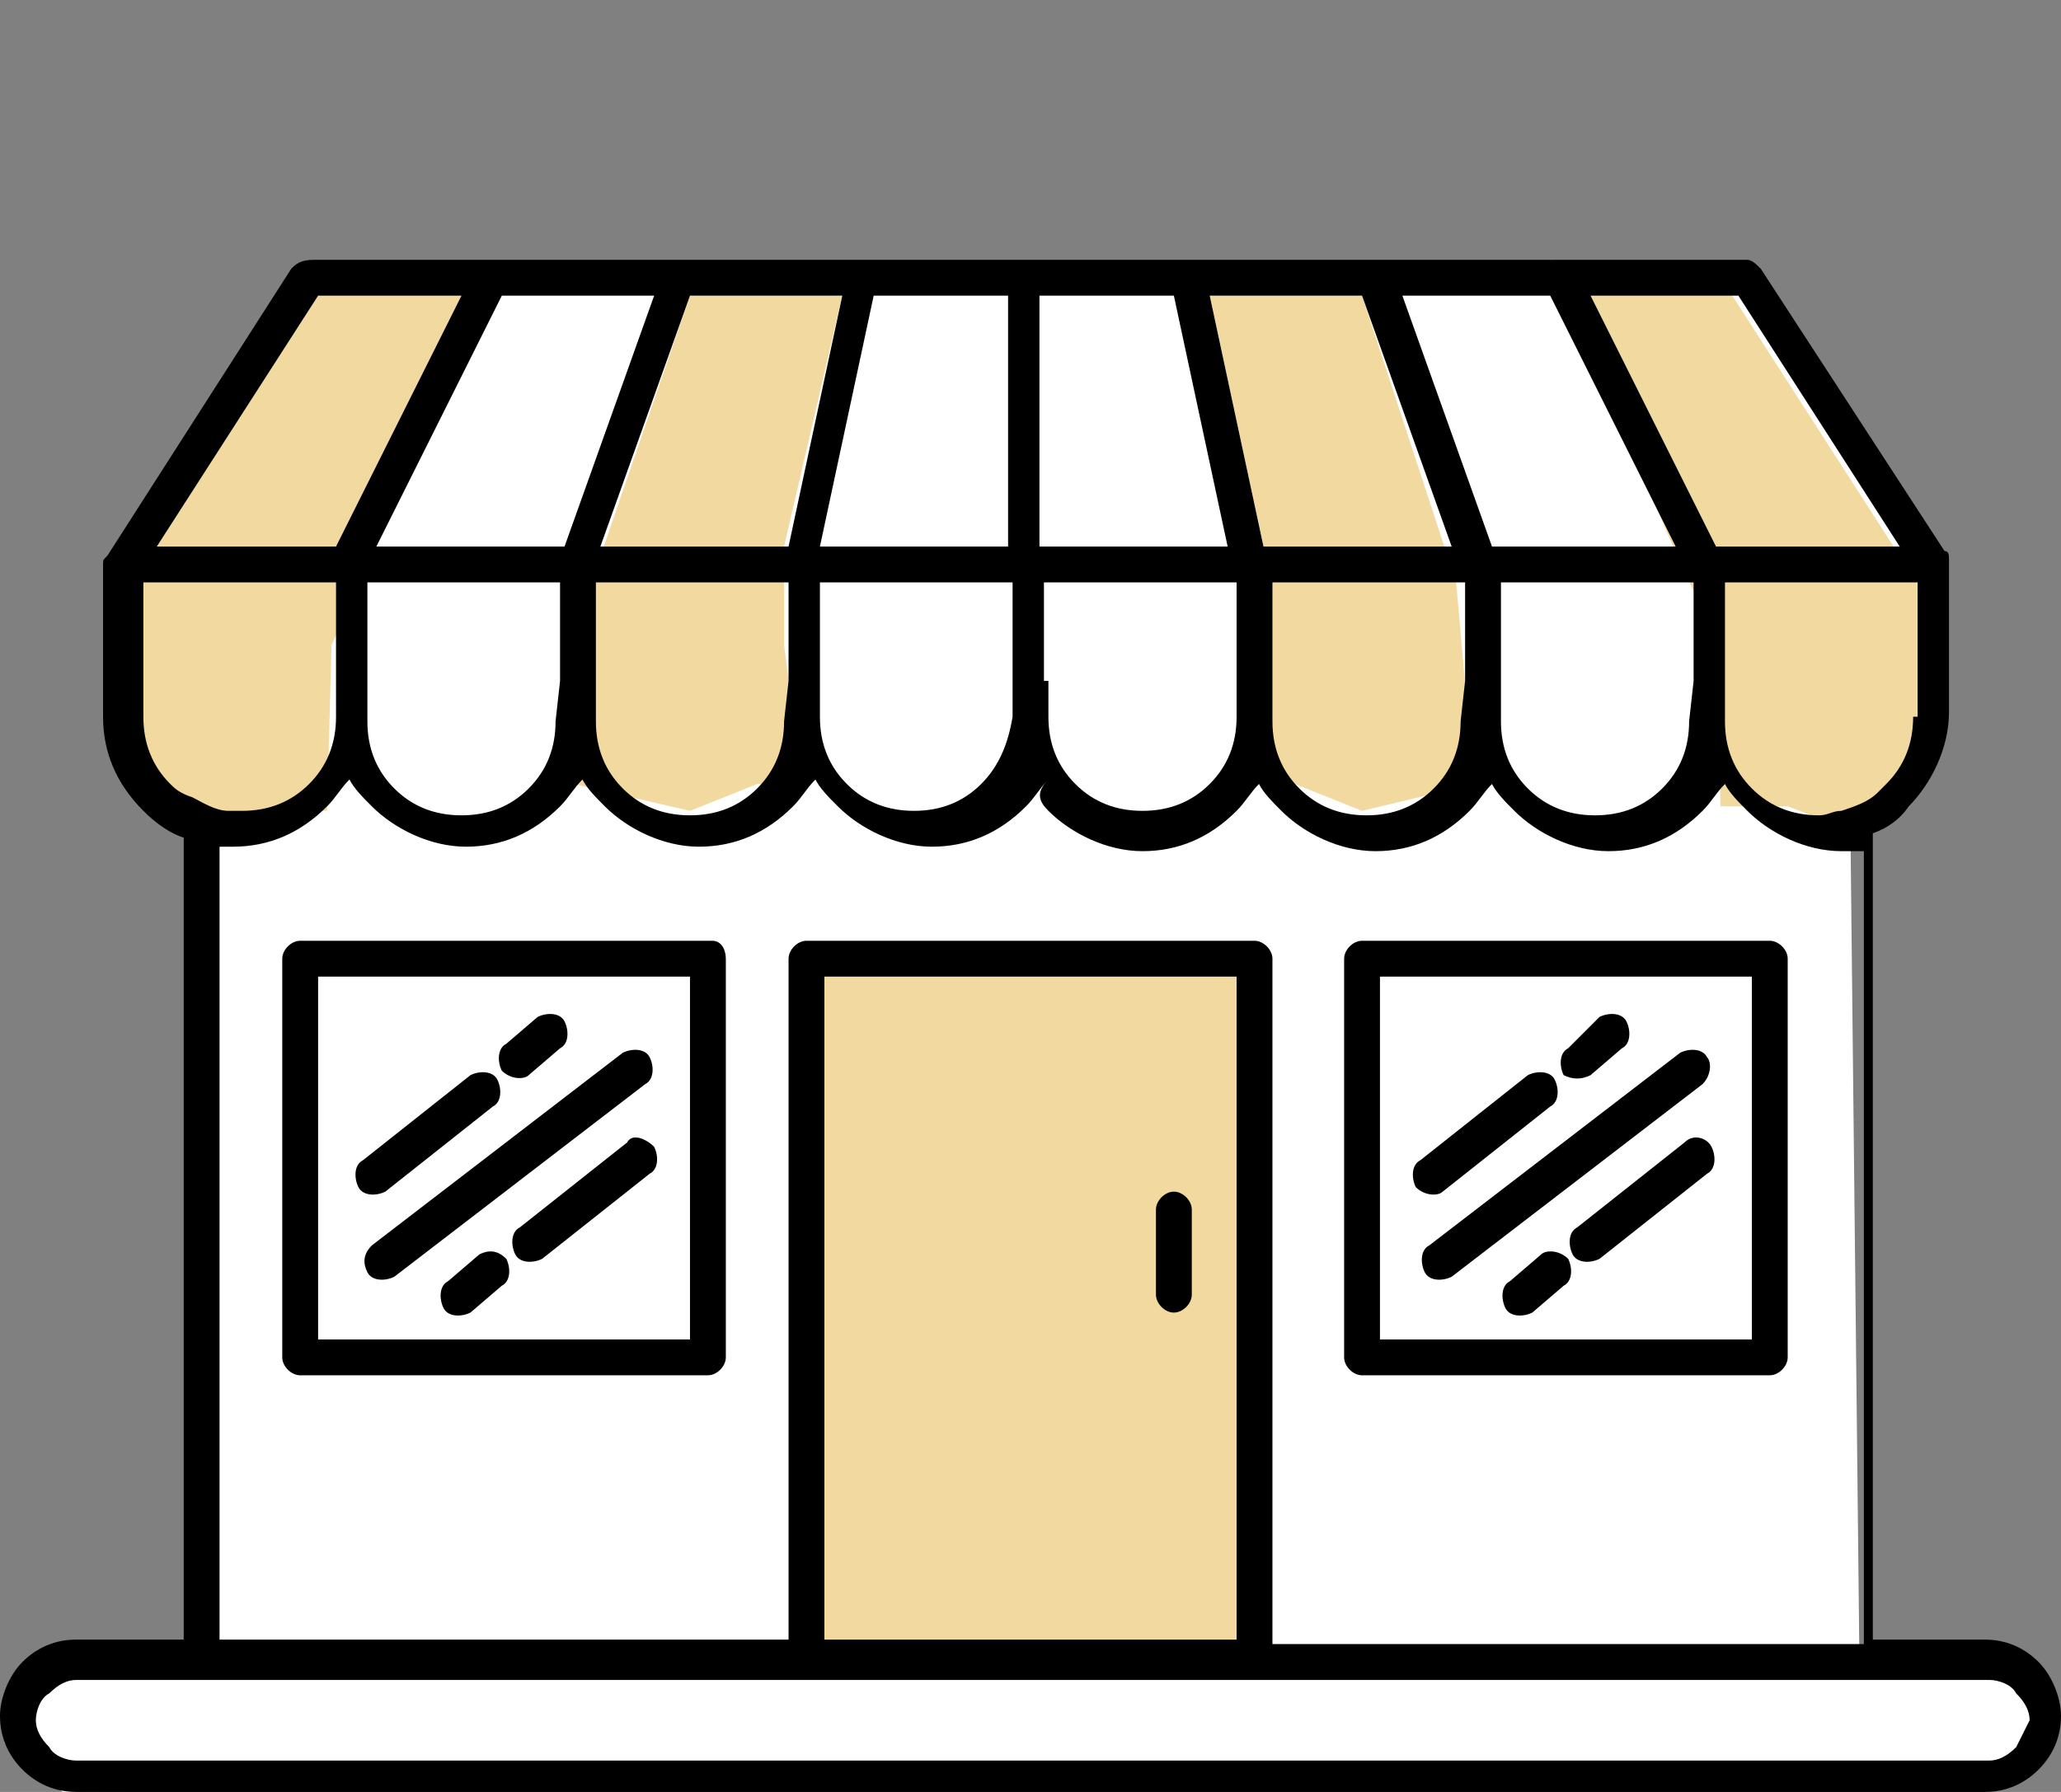
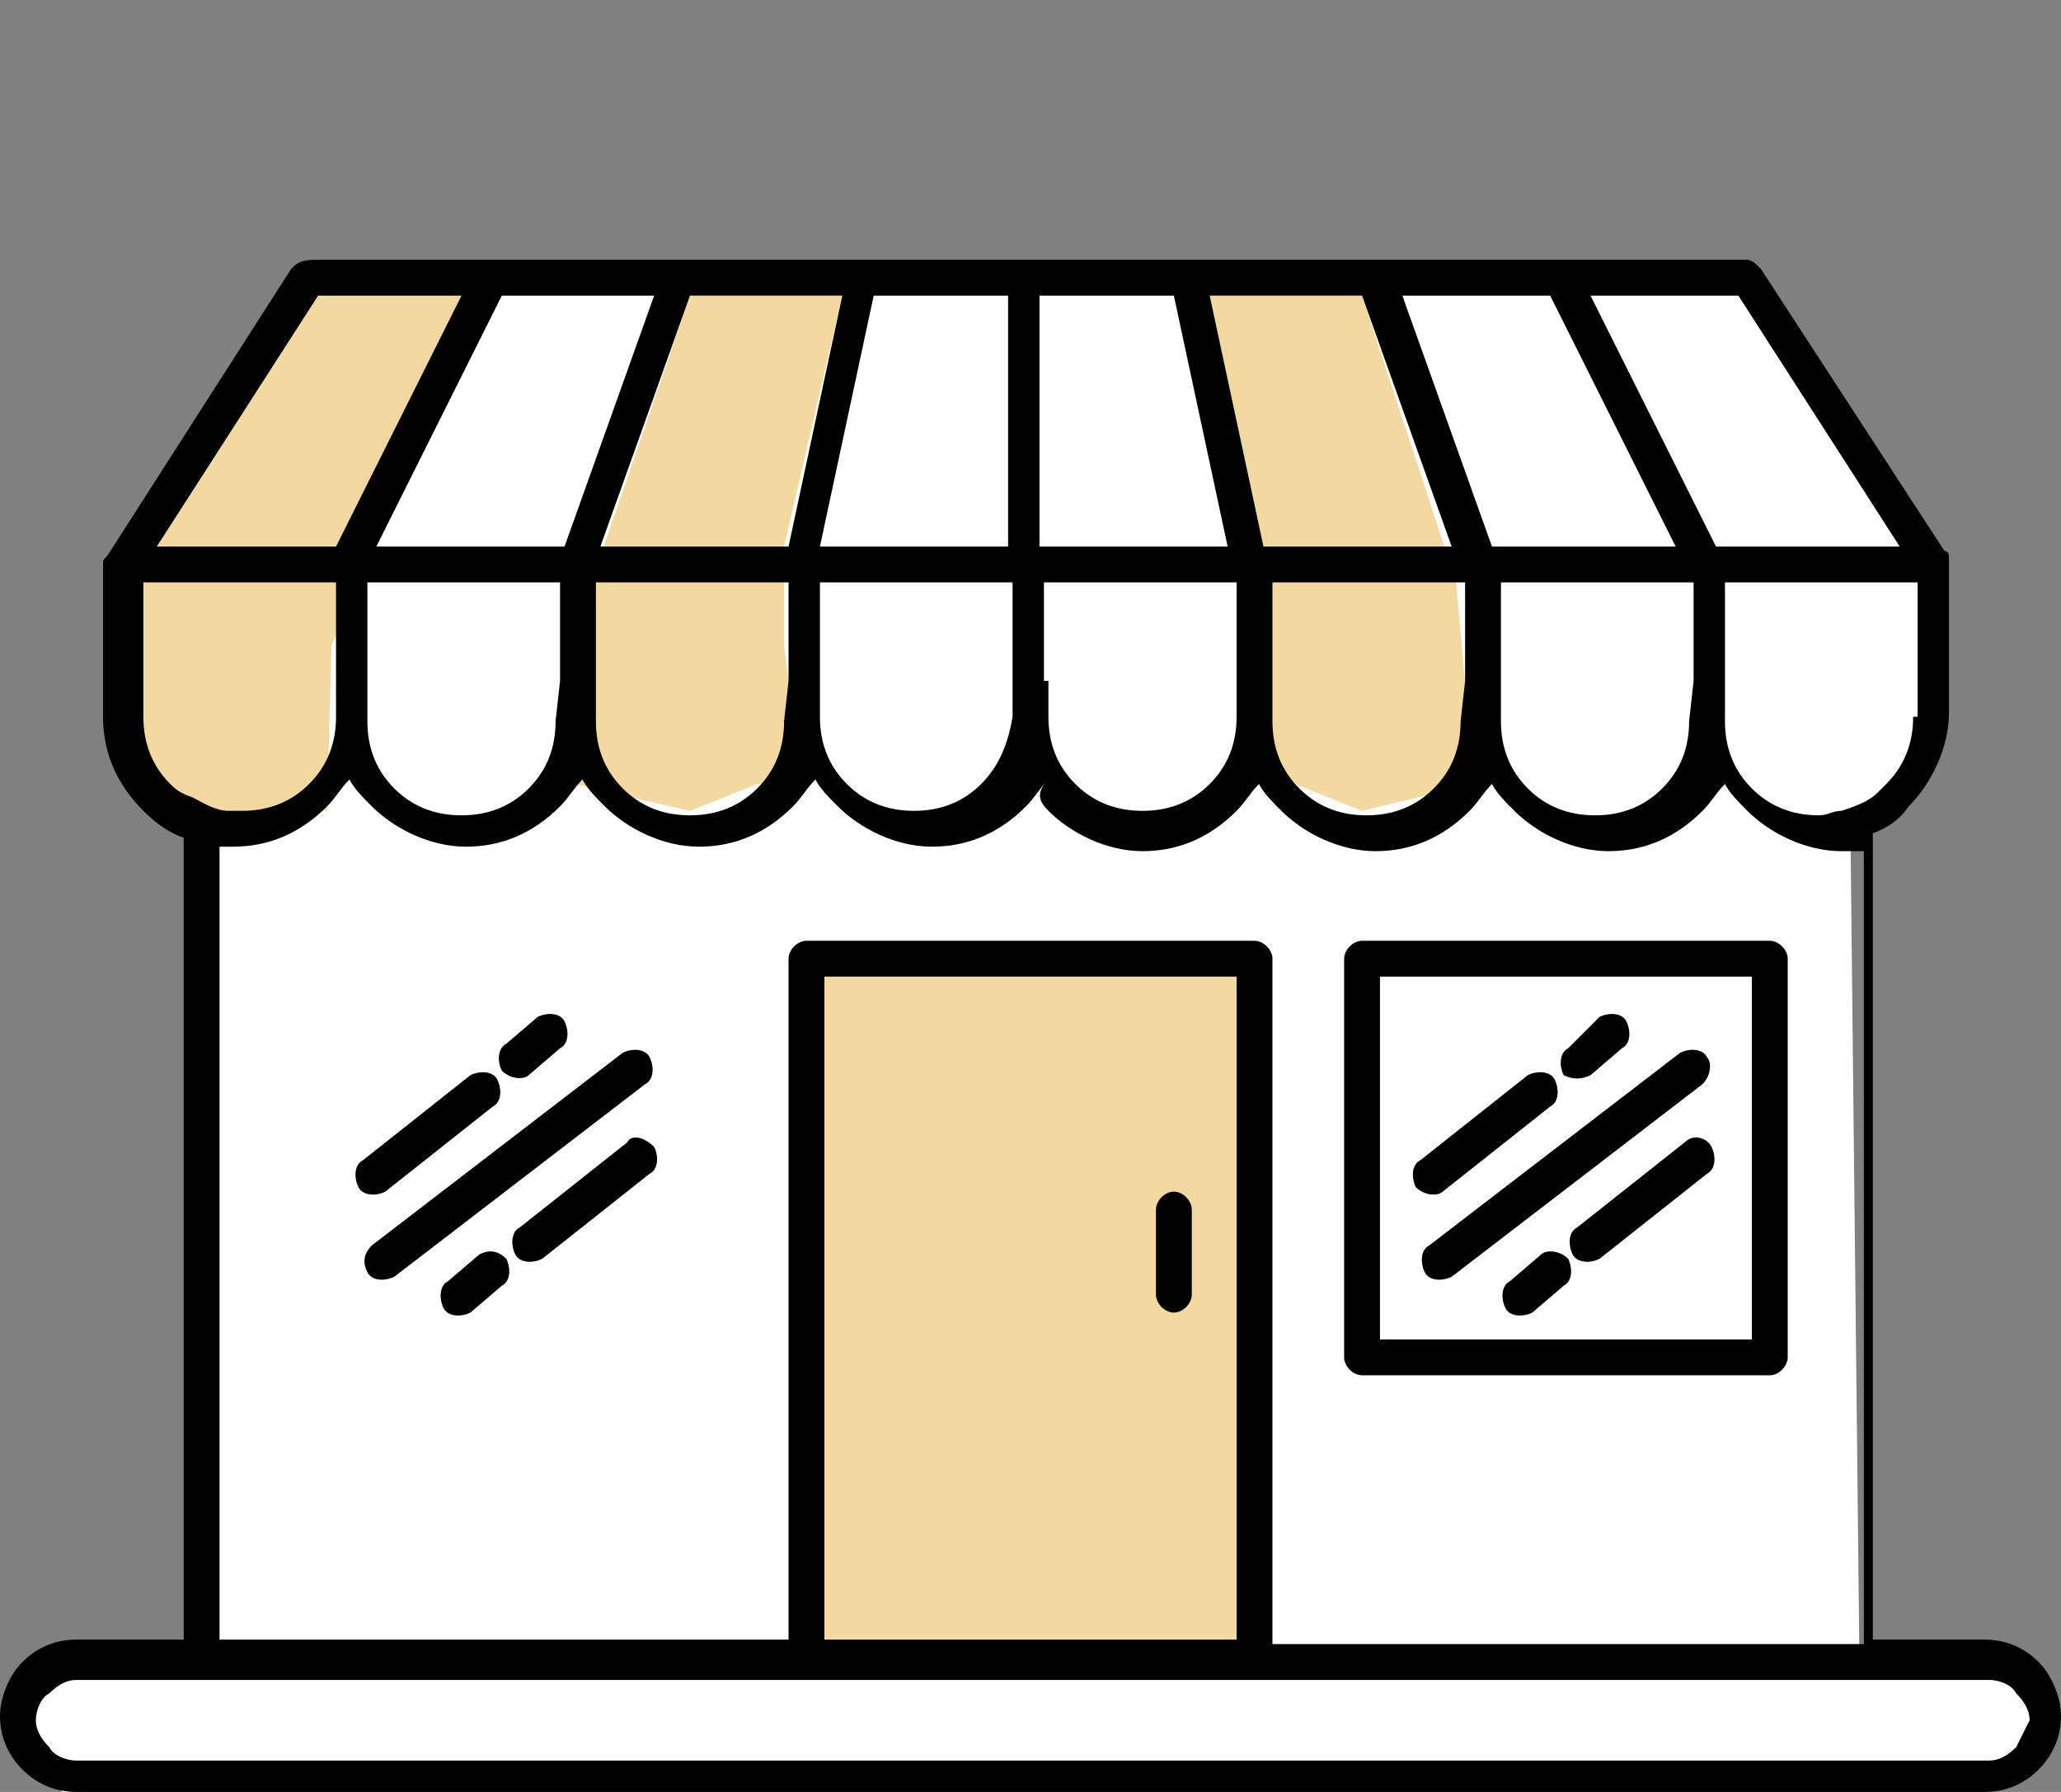
<svg xmlns="http://www.w3.org/2000/svg" xmlns:xlink="http://www.w3.org/1999/xlink" version="1.1" id="Layer_1" x="0px" y="0px" viewBox="0 0 46 40" style="enable-background:new 0 0 46 40;" xml:space="preserve">
  <rect x="0" y="0" width="46" height="40" fill="#808080" stroke="none" />
  <style type="text/css">
	.st0{fill:#FFFFFF;}
	.st1{fill-rule:evenodd;clip-rule:evenodd;fill:#F2D99F;}
	.st2{fill:#F2D99F;}
	.st3{clip-path:url(#SVGID_00000044143753539644301500000018223665954012106128_);}
</style>
  <g>
    <polygon class="st0" points="6.7,6.2 38.6,6.2 42.9,12.4 42.9,15.9 42.2,17.8 41.3,18.5 41.5,37 44.8,37 45.6,38.3 45,39.5 1.4,40    0.1,38.9 0.8,37.2 4.4,37 4.6,18.5 3.2,17.5 2.9,14.3 3,12.8 4.2,10.3  " />
    <rect x="18.4" y="21.8" class="st1" width="9.2" height="14.8" />
    <polygon class="st1" points="15.4,6.6 18.8,6.6 17.5,12.2 17.5,14.4 17.9,17.5 16.9,17.5 15.4,18.1 12.8,17.5 13.2,13  " />
    <polygon class="st1" points="30.4,6.6 27,6.6 28.2,12.2 28.3,14.4 27.9,17.5 28.9,17.5 30.4,18.1 32.9,17.5 32.5,13  " />
    <polygon class="st1" points="7.1,6.6 11.1,5.9 8.4,12.2 7.4,14.4 7.3,18.1 5.8,18.1 4.1,18.7 3.2,17.5 2.4,13.9 3.5,12.2  " />
-     <polygon class="st2" points="34.6,5.8 37.3,12.1 38.3,14.3 38.4,18 39.9,18 41.5,18.6 42.5,17.4 43.3,13.8 42.2,12.1 38.6,6.5  " />
    <g>
      <defs>
        <rect id="SVGID_1_" y="5.8" width="46" height="34.2" />
      </defs>
      <clipPath id="SVGID_00000083076339662772033550000015710252496789635222_">
        <use xlink:href="#SVGID_1_" style="overflow:visible;" />
      </clipPath>
      <g style="clip-path:url(#SVGID_00000083076339662772033550000015710252496789635222_);">
        <path d="M14,25.5l-2.4,1.9c-0.2,0.1-0.2,0.4-0.1,0.6c0.1,0.2,0.4,0.2,0.6,0.1l2.4-1.9c0.2-0.1,0.2-0.4,0.1-0.6     C14.4,25.4,14.1,25.3,14,25.5z" />
        <path d="M10.7,28L10,28.6c-0.2,0.1-0.2,0.4-0.1,0.6c0.1,0.2,0.4,0.2,0.6,0.1l0.7-0.6c0.2-0.1,0.2-0.4,0.1-0.6     C11.1,27.9,10.9,27.9,10.7,28z" />
        <path d="M45.5,37.1c-0.3-0.3-0.7-0.5-1.2-0.5h-2.5v-18c0.3-0.1,0.6-0.3,0.8-0.6c0.5-0.5,0.9-1.3,0.9-2.1v-3.4     c0-0.1,0-0.2-0.1-0.2L39.3,6c-0.1-0.1-0.2-0.2-0.3-0.2v0h-16h-16C6.7,5.8,6.6,5.9,6.5,6l-4.1,6.4c-0.1,0.1-0.1,0.1-0.1,0.2V16     c0,0.8,0.3,1.5,0.9,2.1c0.3,0.3,0.6,0.5,0.9,0.6v17.9H1.7c-0.5,0-0.9,0.2-1.2,0.5C0.2,37.4,0,37.9,0,38.3c0,0.5,0.2,0.9,0.5,1.2     C0.8,39.8,1.2,40,1.7,40h42.6c0.5,0,0.9-0.2,1.2-0.5c0.3-0.3,0.5-0.7,0.5-1.2C46,37.9,45.8,37.4,45.5,37.1z M42.7,16     c0,0.6-0.2,1.1-0.6,1.5c-0.1,0.1-0.1,0.1-0.2,0.2c-0.2,0.2-0.5,0.3-0.8,0.4c-0.2,0-0.3,0.1-0.5,0.1c-0.6,0-1.1-0.2-1.5-0.6     c-0.4-0.4-0.6-0.9-0.6-1.5c0,0,0,0,0,0v-0.8v-0.8V13h0h4.3V16z M38.8,6.6l3.6,5.6h-4.1l-2.8-5.6H38.8z M37.7,16.1     c0,0.6-0.2,1.1-0.6,1.5c-0.4,0.4-0.9,0.6-1.5,0.6c-0.6,0-1.1-0.2-1.5-0.6c-0.4-0.4-0.6-0.9-0.6-1.5c0,0,0,0,0,0v-0.8v-0.8V13h0     h4.3v1.4v0.8L37.7,16.1C37.7,16,37.7,16,37.7,16.1z M34.6,6.6l2.8,5.6h-4.1l-2-5.6H34.6z M32.6,16.1c0,0.6-0.2,1.1-0.6,1.5     c-0.4,0.4-0.9,0.6-1.5,0.6c-0.6,0-1.1-0.2-1.5-0.6c-0.4-0.4-0.6-0.9-0.6-1.5c0,0,0,0,0,0v-0.8v-0.8V13h0h4.3v1.4v0.8L32.6,16.1     C32.6,16,32.6,16,32.6,16.1z M30.4,6.6l2,5.6h-4.2l-1.2-5.6H30.4z M23.3,6.6h2.9l1.2,5.6h-4.2V6.6z M23.3,15.2v-0.8V13h0h4.3v1.4     v0.8V16c0,0,0,0,0,0c0,0.6-0.2,1.1-0.6,1.5c-0.4,0.4-0.9,0.6-1.5,0.6c-0.6,0-1.1-0.2-1.5-0.6c-0.4-0.4-0.6-0.9-0.6-1.5     c0,0,0,0,0,0V15.2z M23.4,18.1c0.5,0.5,1.3,0.9,2.1,0.9c0.8,0,1.5-0.3,2.1-0.9c0.2-0.2,0.3-0.4,0.5-0.6c0.1,0.2,0.3,0.4,0.5,0.6     c0.5,0.5,1.3,0.9,2.1,0.9c0.8,0,1.5-0.3,2.1-0.9c0.2-0.2,0.3-0.4,0.5-0.6c0.1,0.2,0.3,0.4,0.5,0.6c0.5,0.5,1.3,0.9,2.1,0.9     c0.8,0,1.5-0.3,2.1-0.9c0.2-0.2,0.3-0.4,0.5-0.6c0.1,0.2,0.3,0.4,0.5,0.6c0.5,0.5,1.3,0.9,2.1,0.9c0.2,0,0.3,0,0.5,0v17.7H28.4     V21.4c0-0.2-0.2-0.4-0.4-0.4H18c-0.2,0-0.4,0.2-0.4,0.4v15.2H4.9V18.9c0.1,0,0.2,0,0.3,0c0.8,0,1.5-0.3,2.1-0.9     c0.2-0.2,0.3-0.4,0.5-0.6c0.1,0.2,0.3,0.4,0.5,0.6c0.5,0.5,1.3,0.9,2.1,0.9c0.8,0,1.5-0.3,2.1-0.9c0.2-0.2,0.3-0.4,0.5-0.6     c0.1,0.2,0.3,0.4,0.5,0.6c0.5,0.5,1.3,0.9,2.1,0.9c0.8,0,1.5-0.3,2.1-0.9c0.2-0.2,0.3-0.4,0.5-0.6c0.1,0.2,0.3,0.4,0.5,0.6     c0.5,0.5,1.3,0.9,2.1,0.9c0.8,0,1.5-0.3,2.1-0.9c0.2-0.2,0.3-0.4,0.5-0.6C23.1,17.7,23.2,17.9,23.4,18.1z M27.6,21.8v14.8h-9.2     V21.8H27.6z M12.4,16.1c0,0.6-0.2,1.1-0.6,1.5c-0.4,0.4-0.9,0.6-1.5,0.6c-0.6,0-1.1-0.2-1.5-0.6c-0.4-0.4-0.6-0.9-0.6-1.5     c0,0,0,0,0,0v-0.8v-0.8V13h0h4.3v1.4v0.8L12.4,16.1C12.4,16,12.4,16,12.4,16.1z M17.5,16.1c0,0.6-0.2,1.1-0.6,1.5     c-0.4,0.4-0.9,0.6-1.5,0.6c-0.6,0-1.1-0.2-1.5-0.6c-0.4-0.4-0.6-0.9-0.6-1.5c0,0,0,0,0,0v-0.8v-0.8V13h0h4.3v1.4v0.8L17.5,16.1     C17.5,16,17.5,16,17.5,16.1z M21.9,17.5c-0.4,0.4-0.9,0.6-1.5,0.6c-0.6,0-1.1-0.2-1.5-0.6c-0.4-0.4-0.6-0.9-0.6-1.5c0,0,0,0,0,0     v-0.8v-0.8V13h0h4.3v1.4v0.8V16c0,0,0,0,0,0C22.5,16.6,22.3,17.1,21.9,17.5z M22.5,6.6v5.6h-4.2l1.2-5.6H22.5z M18.8,6.6     l-1.2,5.6h-4.2l2-5.6H18.8z M14.6,6.6l-2,5.6H8.4l2.8-5.6H14.6z M7.1,6.6h3.2l-2.8,5.6H3.5L7.1,6.6z M3.8,17.5     c-0.4-0.4-0.6-0.9-0.6-1.5v-3h4.3v1.4v0.8V16c0,0,0,0,0,0c0,0.6-0.2,1.1-0.6,1.5c-0.4,0.4-0.9,0.6-1.5,0.6c-0.1,0-0.2,0-0.3,0     c-0.3,0-0.6-0.2-0.8-0.3C4,17.7,3.9,17.6,3.8,17.5z M45,39c-0.2,0.2-0.4,0.3-0.6,0.3H1.7c-0.2,0-0.5-0.1-0.6-0.3     c-0.2-0.2-0.3-0.4-0.3-0.6c0-0.2,0.1-0.5,0.3-0.6c0.2-0.2,0.4-0.3,0.6-0.3h2.5h0.8H18h10h13.1h0.8h2.5c0.2,0,0.5,0.1,0.6,0.3     c0.2,0.2,0.3,0.4,0.3,0.6C45.2,38.6,45.1,38.8,45,39z" />
        <path d="M11.8,24l0.7-0.6c0.2-0.1,0.2-0.4,0.1-0.6c-0.1-0.2-0.4-0.2-0.6-0.1l-0.7,0.6c-0.2,0.1-0.2,0.4-0.1,0.6     C11.4,24.1,11.7,24.1,11.8,24z" />
        <path d="M38.1,23.6c-0.1-0.2-0.4-0.2-0.6-0.1l-5.6,4.3c-0.2,0.1-0.2,0.4-0.1,0.6c0.1,0.2,0.4,0.2,0.6,0.1l5.6-4.3     C38.2,24,38.2,23.7,38.1,23.6z" />
        <path d="M34.4,28l-0.7,0.6c-0.2,0.1-0.2,0.4-0.1,0.6c0.1,0.2,0.4,0.2,0.6,0.1l0.7-0.6c0.2-0.1,0.2-0.4,0.1-0.6     C34.8,27.9,34.5,27.9,34.4,28z" />
        <path d="M37.6,25.5l-2.4,1.9c-0.2,0.1-0.2,0.4-0.1,0.6c0.1,0.2,0.4,0.2,0.6,0.1l2.4-1.9c0.2-0.1,0.2-0.4,0.1-0.6     C38.1,25.4,37.8,25.3,37.6,25.5z" />
        <path d="M32.2,26.6l2.4-1.9c0.2-0.1,0.2-0.4,0.1-0.6c-0.1-0.2-0.4-0.2-0.6-0.1l-2.4,1.9c-0.2,0.1-0.2,0.4-0.1,0.6     C31.8,26.7,32.1,26.7,32.2,26.6z" />
        <path d="M30.4,30.7h9.1c0.2,0,0.4-0.2,0.4-0.4v-8.9c0-0.2-0.2-0.4-0.4-0.4h-9.1c-0.2,0-0.4,0.2-0.4,0.4v8.9     C30,30.5,30.2,30.7,30.4,30.7z M30.8,21.8h8.3v8.1h-8.3V21.8z" />
        <path d="M26.2,29.3c0.2,0,0.4-0.2,0.4-0.4V27c0-0.2-0.2-0.4-0.4-0.4s-0.4,0.2-0.4,0.4v1.9C25.8,29.1,26,29.3,26.2,29.3z" />
        <path d="M35.5,24l0.7-0.6c0.2-0.1,0.2-0.4,0.1-0.6c-0.1-0.2-0.4-0.2-0.6-0.1L35,23.4c-0.2,0.1-0.2,0.4-0.1,0.6     C35.1,24.1,35.3,24.1,35.5,24z" />
        <path d="M8.6,26.6l2.4-1.9c0.2-0.1,0.2-0.4,0.1-0.6c-0.1-0.2-0.4-0.2-0.6-0.1l-2.4,1.9c-0.2,0.1-0.2,0.4-0.1,0.6     C8.1,26.7,8.4,26.7,8.6,26.6z" />
        <path d="M8.2,28.4c0.1,0.2,0.4,0.2,0.6,0.1l5.6-4.3c0.2-0.1,0.2-0.4,0.1-0.6c-0.1-0.2-0.4-0.2-0.6-0.1l-5.6,4.3     C8.1,28,8.1,28.2,8.2,28.4z" />
-         <path d="M15.9,21H6.7c-0.2,0-0.4,0.2-0.4,0.4v8.9c0,0.2,0.2,0.4,0.4,0.4h9.1c0.2,0,0.4-0.2,0.4-0.4v-8.9     C16.2,21.2,16.1,21,15.9,21z M15.5,29.9H7.1v-8.1h8.3V29.9z" />
      </g>
    </g>
  </g>
</svg>